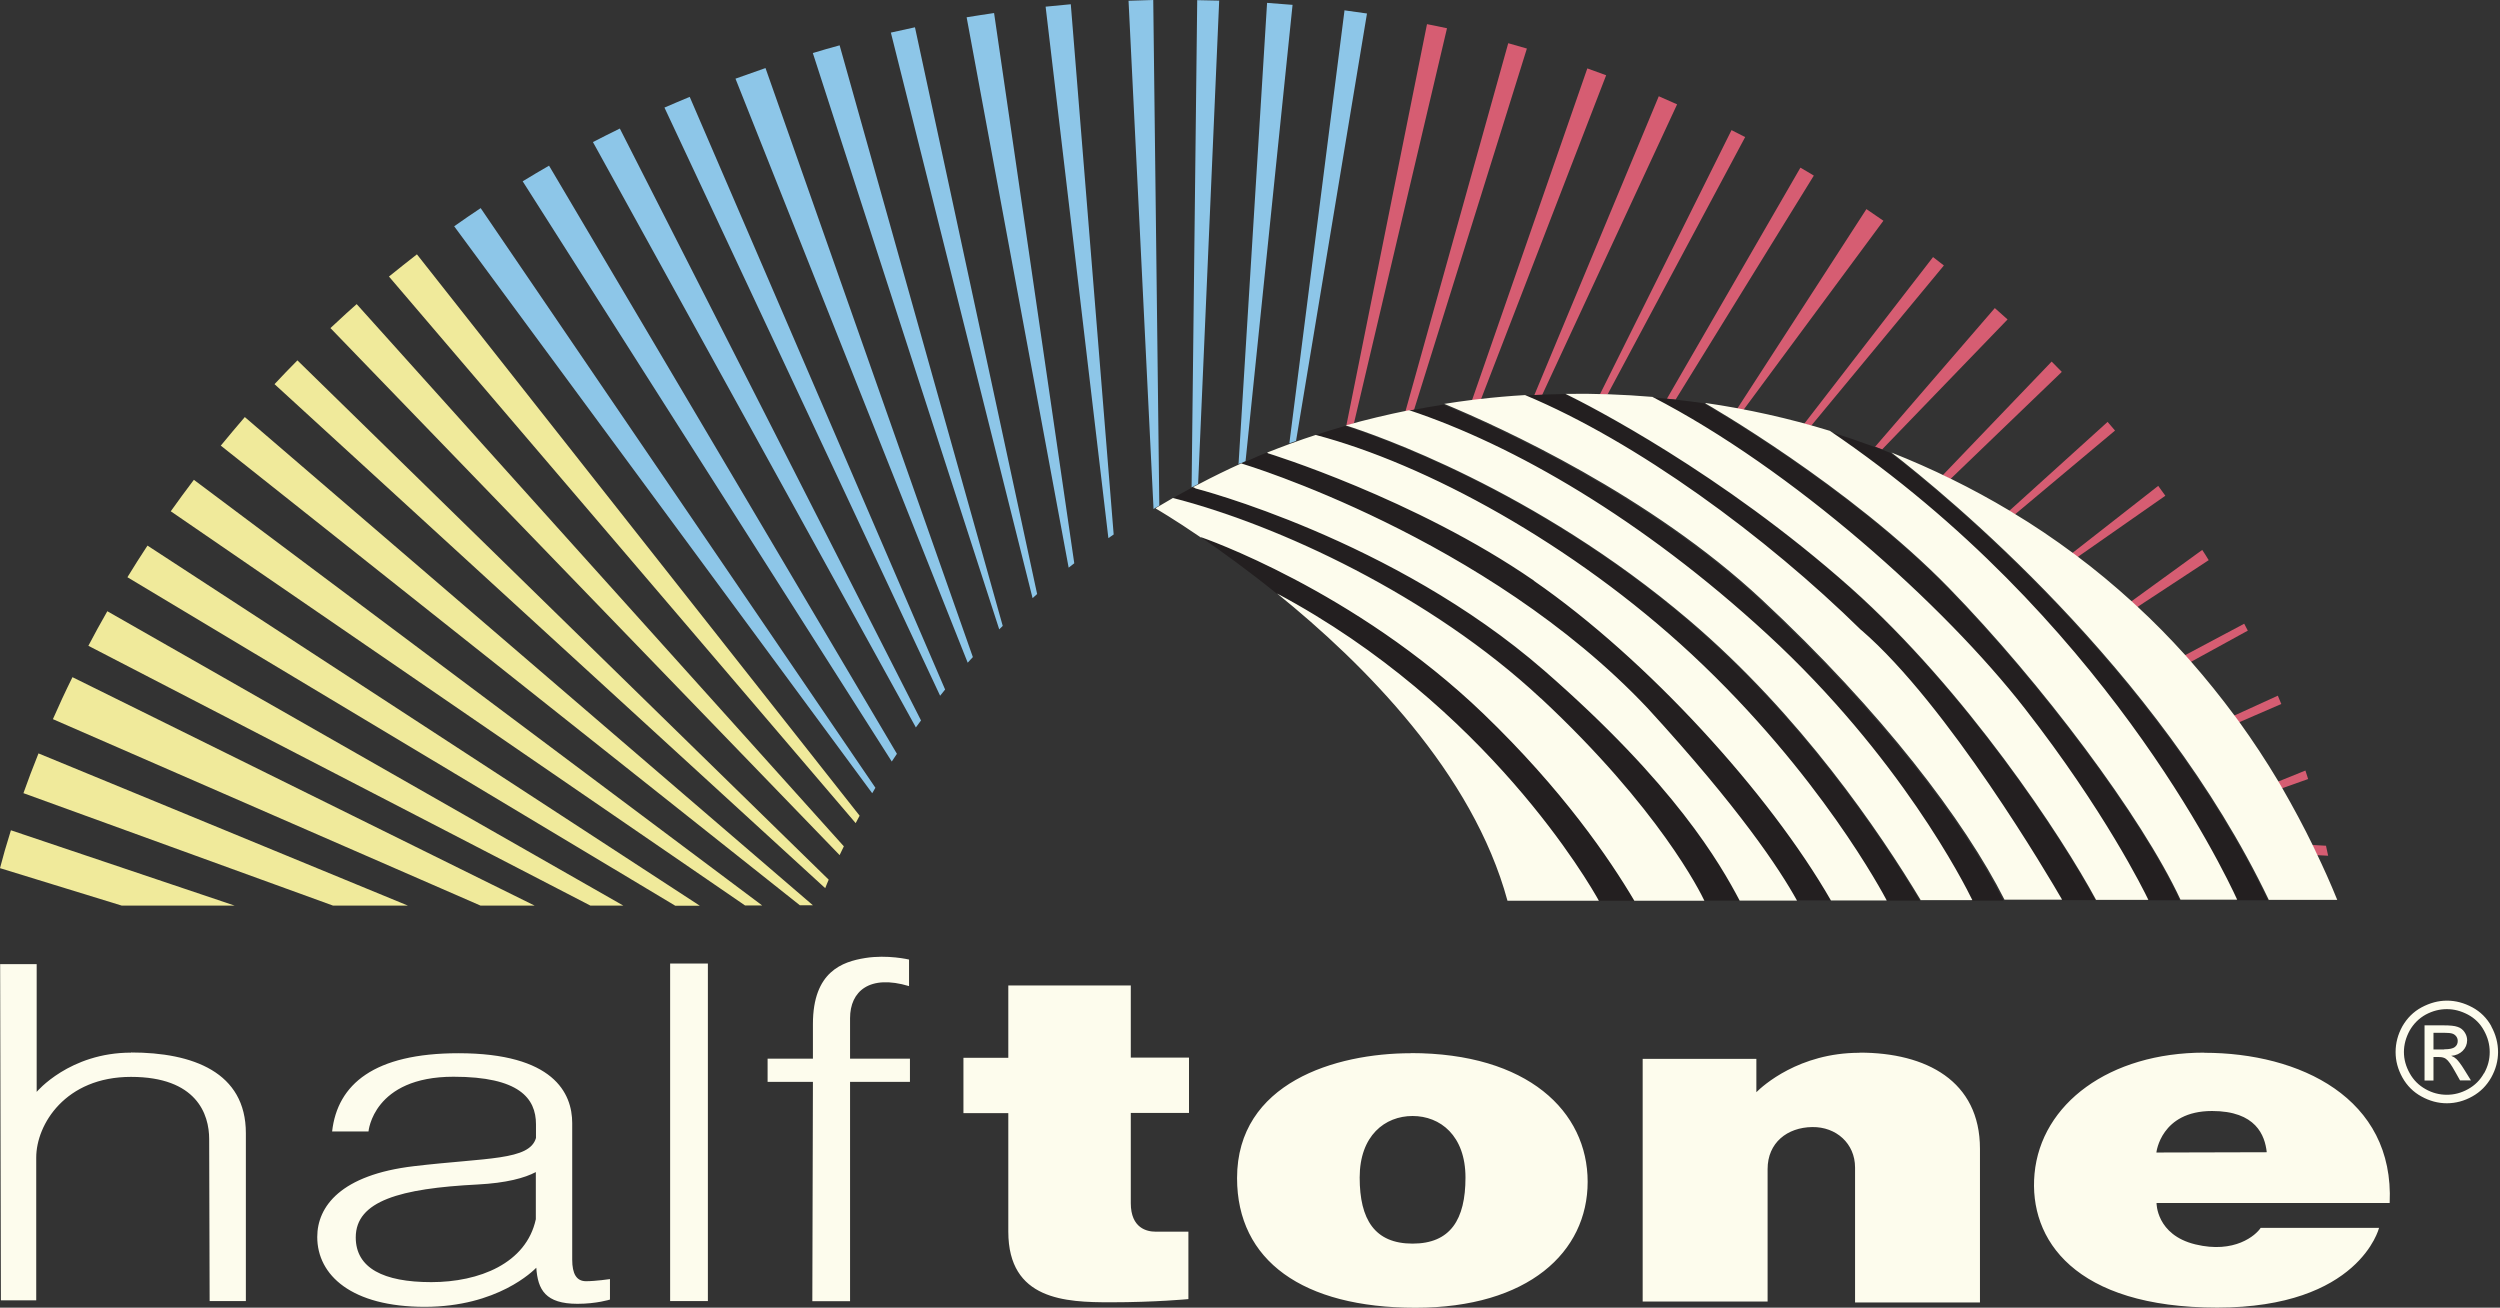
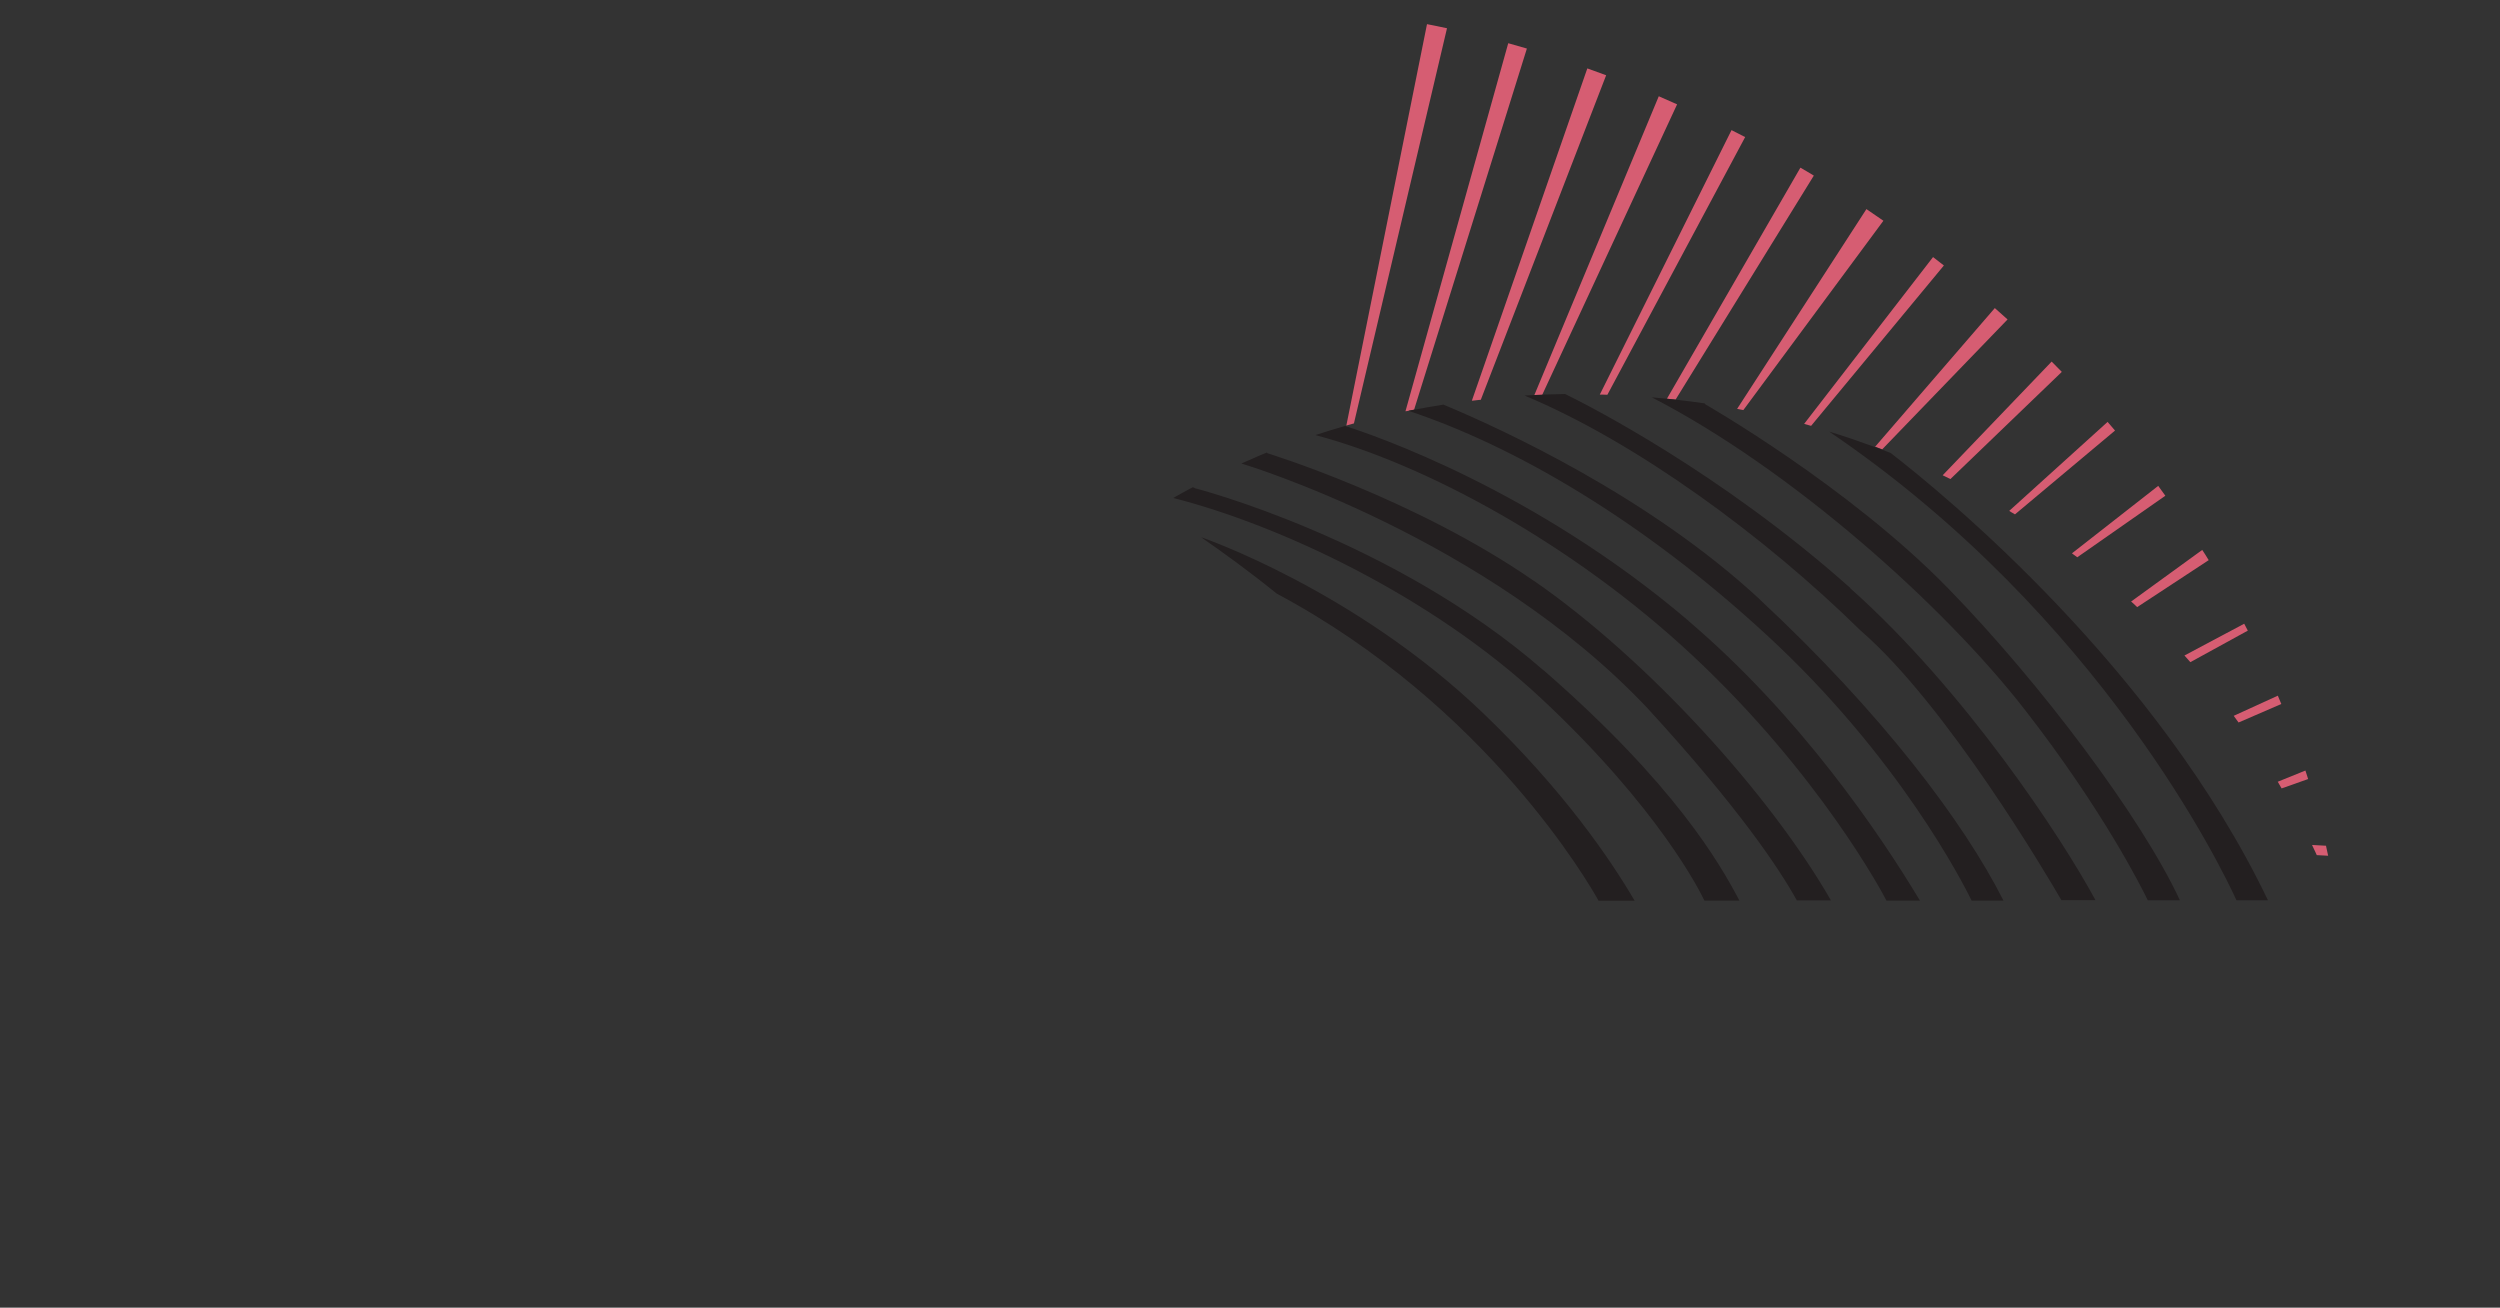
<svg xmlns="http://www.w3.org/2000/svg" width="130" height="68" viewBox="0 0 130 68" fill="none">
  <rect x="0" y="0" width="130" height="68" fill="#333333" stroke="none" />
-   <path d="M6.629 30.018L35.115 47.099H36.392L7.669 28.371C7.307 28.923 6.96 29.466 6.629 30.01M21.676 13.229C21.187 13.607 20.707 13.994 20.226 14.38L44.495 42.803C44.558 42.677 44.629 42.551 44.7 42.417L21.676 13.221V13.229ZM4.595 33.581L30.701 47.091H32.412L5.581 31.784C5.234 32.391 4.903 32.99 4.595 33.581ZM0 45.144L6.329 47.091H12.202L0.568 43.174C0.331 43.93 0.142 44.585 0 45.144ZM1.214 41.242L17.317 47.091H21.211L2.002 39.177C1.71 39.903 1.45 40.588 1.222 41.235M2.751 37.396L24.987 47.091H27.801L3.768 35.213C3.397 35.961 3.058 36.694 2.751 37.396ZM14.275 19.976L42.911 46.185C42.966 46.051 43.021 45.901 43.092 45.743L15.465 18.739C15.055 19.149 14.661 19.566 14.275 19.976ZM18.027 16.279C17.743 16.54 17.459 16.8 17.183 17.06L43.66 44.466C43.731 44.317 43.802 44.167 43.88 44.009L18.547 15.814C18.373 15.972 18.2 16.122 18.027 16.279ZM8.883 26.589L38.741 47.083H39.632L10.081 24.95C9.664 25.494 9.27 26.046 8.883 26.582M11.476 23.169L41.594 47.075H42.272L12.73 21.687C12.304 22.183 11.886 22.68 11.484 23.169" fill="#F0EA9B" />
-   <path d="M30.836 7.394L47.625 37.827C47.712 37.709 47.798 37.59 47.893 37.464L32.231 6.684C31.766 6.913 31.293 7.149 30.836 7.386M34.556 5.604L48.886 36.179C48.973 36.069 49.06 35.967 49.146 35.856L35.865 5.037C35.423 5.218 34.99 5.407 34.548 5.596M23.624 11.776L45.355 41.248C45.41 41.153 45.465 41.059 45.521 40.964L24.995 10.822C24.53 11.13 24.073 11.445 23.616 11.768M27.179 9.427L46.372 39.6C46.459 39.466 46.545 39.332 46.64 39.198L28.55 8.615C28.093 8.875 27.636 9.151 27.179 9.427ZM38.245 4.091L50.321 34.461C50.408 34.367 50.494 34.264 50.589 34.169L39.806 3.539C39.286 3.72 38.766 3.902 38.245 4.091ZM54.372 0.347L57.636 27.982C57.722 27.919 57.817 27.856 57.911 27.793L55.681 0.221C55.247 0.26 54.806 0.3 54.372 0.347ZM50.266 0.906L55.57 29.519C55.665 29.44 55.76 29.369 55.862 29.29L51.692 0.678C51.219 0.749 50.739 0.82 50.266 0.899M42.265 2.751L51.96 32.727C52.023 32.664 52.079 32.609 52.142 32.546L43.66 2.357C43.195 2.483 42.73 2.617 42.265 2.759M46.325 1.695L53.694 31.103C53.773 31.032 53.852 30.961 53.931 30.89L47.578 1.419C47.16 1.506 46.742 1.6 46.325 1.695ZM58.684 0.039L59.984 26.468C59.984 26.468 60.047 26.429 60.071 26.413C60.142 26.366 60.213 26.327 60.284 26.287L59.969 0C59.535 0.008 59.109 0.024 58.676 0.039M69.916 0.528L67.047 23.048C67.047 23.048 67.055 23.048 67.063 23.048C67.094 23.04 67.126 23.024 67.149 23.016C67.236 22.985 67.315 22.953 67.394 22.929L71.083 0.702C70.689 0.646 70.294 0.591 69.9 0.536M61.971 25.334C61.971 25.334 61.971 25.334 61.979 25.334C62.081 25.278 62.191 25.223 62.302 25.168L63.398 0.032C63.019 0.024 62.641 0.016 62.255 0.008L61.963 25.341L61.971 25.334ZM65.888 0.142L64.406 24.096L64.391 24.135C64.391 24.135 64.446 24.112 64.477 24.096C64.477 24.096 64.485 24.096 64.493 24.096C64.493 24.096 64.501 24.096 64.509 24.096C64.596 24.057 64.682 24.017 64.769 23.978L67.213 0.252C66.771 0.213 66.33 0.181 65.888 0.15" fill="#8DC6E8" />
  <path d="M109.595 21.939L104.479 26.566C104.519 26.59 104.566 26.621 104.605 26.645C104.661 26.676 104.724 26.716 104.779 26.747L109.981 22.389C109.855 22.239 109.721 22.089 109.595 21.939ZM114.521 28.592L110.817 31.28C110.817 31.28 110.84 31.303 110.856 31.311C110.927 31.374 110.998 31.437 111.069 31.508C111.092 31.532 111.116 31.548 111.132 31.571L114.852 29.128C114.742 28.947 114.632 28.765 114.513 28.592M100.522 13.363L93.815 22.042C93.933 22.073 94.059 22.113 94.177 22.144L101.082 13.805C100.893 13.655 100.712 13.513 100.522 13.371M103.73 16.02L97.504 23.232C97.504 23.232 97.511 23.232 97.519 23.232C97.638 23.279 97.756 23.319 97.874 23.366L104.393 16.611C104.172 16.414 103.951 16.217 103.73 16.02ZM106.686 18.802L101.019 24.714C101.153 24.777 101.287 24.848 101.421 24.911L107.214 19.338C107.041 19.157 106.86 18.976 106.686 18.802ZM118.439 40.644C118.51 40.762 118.581 40.88 118.644 40.998L120.023 40.51C119.976 40.36 119.928 40.21 119.881 40.068L118.439 40.652V40.644ZM120.953 43.978L120.228 43.938C120.228 43.938 120.252 43.986 120.259 44.009C120.307 44.104 120.354 44.206 120.401 44.309C120.425 44.356 120.449 44.411 120.472 44.467L121.063 44.498C121.024 44.325 120.993 44.159 120.953 43.986M116.705 32.43L113.591 34.086C113.694 34.204 113.796 34.314 113.899 34.432L116.886 32.793C116.823 32.675 116.76 32.557 116.697 32.43M118.447 36.175L116.153 37.223C116.24 37.341 116.318 37.451 116.405 37.57L118.628 36.608C118.565 36.466 118.51 36.316 118.447 36.175ZM112.227 25.265L107.742 28.773C107.742 28.773 107.79 28.812 107.813 28.828C107.829 28.844 107.853 28.86 107.869 28.868C107.916 28.907 107.971 28.947 108.018 28.978L112.598 25.778C112.472 25.604 112.354 25.439 112.227 25.265ZM74.204 1.256L70.01 22.128C70.144 22.089 70.27 22.057 70.404 22.018L75.244 1.469C74.897 1.398 74.55 1.319 74.204 1.256ZM78.428 2.249L73.084 21.387C73.084 21.387 73.147 21.372 73.179 21.372C73.195 21.372 73.218 21.372 73.234 21.364C73.258 21.364 73.281 21.356 73.305 21.348C73.384 21.332 73.455 21.317 73.534 21.301L79.398 2.525C79.075 2.431 78.752 2.336 78.436 2.249M93.625 8.713L86.681 20.733C86.831 20.749 86.981 20.765 87.13 20.78L94.319 9.131C94.091 8.989 93.854 8.855 93.625 8.721M97.054 10.873L90.331 21.261C90.441 21.285 90.543 21.301 90.654 21.324L97.937 11.479C97.645 11.274 97.346 11.07 97.054 10.873ZM90.039 6.766L83.189 20.52C83.323 20.52 83.45 20.52 83.584 20.528L90.748 7.128C90.512 7.002 90.275 6.884 90.039 6.766ZM82.543 3.55L76.537 20.836C76.537 20.836 76.56 20.836 76.568 20.836C76.663 20.828 76.749 20.812 76.844 20.804C76.899 20.804 76.954 20.788 77.002 20.788L83.52 3.913C83.197 3.794 82.874 3.676 82.543 3.558M86.255 5.008L79.776 20.568C79.91 20.568 80.044 20.552 80.186 20.552L87.209 5.426C86.894 5.284 86.579 5.15 86.263 5.008" fill="#D65D72" />
  <path d="M80.265 34.857C72.406 28.015 62.144 25.39 62.144 25.39L62.033 25.335C62.033 25.335 62.033 25.335 62.026 25.335C61.679 25.517 61.34 25.706 61.009 25.895C66.495 27.29 74.416 30.971 80.131 36.307C86.279 42.046 88.431 46.404 88.628 46.83H90.449C89.44 44.907 87.083 40.784 80.273 34.857M79.753 30.199C73.557 25.911 65.912 23.57 65.912 23.57L65.88 23.53C65.762 23.578 65.651 23.625 65.533 23.672C65.202 23.814 64.879 23.956 64.564 24.098C64.564 24.098 64.556 24.098 64.548 24.098L64.611 24.121C64.611 24.121 77.254 27.905 85.664 36.82C90.449 42.038 92.538 45.199 93.436 46.822H95.21C92.017 41.265 85.656 34.274 79.761 30.199M77.152 37.111C70.452 30.672 62.483 27.944 62.483 27.944H62.467C63.539 28.685 64.91 29.671 66.392 30.869C77.333 36.709 82.661 46.002 83.126 46.838H85.002C83.725 44.655 81.274 41.068 77.152 37.111ZM96.219 30.577C89.495 24.586 82.582 21.071 81.384 20.488C80.683 20.496 79.973 20.527 79.272 20.567C85.081 22.986 91.773 27.897 96.755 32.792C101.24 36.67 106.513 45.632 107.191 46.806H108.964C107.207 43.551 102.178 35.897 96.211 30.585M87.8 32.279C79.784 25.453 71.39 22.608 69.947 22.151C69.427 22.301 68.915 22.45 68.402 22.624C74.117 24.137 81.747 28.259 87.95 34.029C94.619 40.24 97.937 46.515 98.095 46.83H99.837C97.732 43.33 93.602 37.222 87.8 32.287M88.675 21.016C88.675 21.016 88.668 21 88.644 20.976C87.73 20.842 86.815 20.74 85.893 20.661C93.153 24.405 101.051 31.46 105.268 36.875C109.406 42.187 111.439 46.302 111.684 46.814H113.355C111.353 42.503 106.103 35.519 101.311 30.601C96.124 25.28 88.675 21.024 88.675 21.024M98.315 23.554C98.055 23.451 97.795 23.349 97.535 23.254C97.535 23.254 97.527 23.254 97.519 23.254C96.723 22.963 95.927 22.687 95.115 22.442C109.256 32.027 115.593 45.269 116.295 46.814H117.934C112.157 34.762 101.114 25.721 98.315 23.554ZM91.544 31.2C85.751 25.808 78.058 22.293 75.055 21.039C74.472 21.134 73.888 21.236 73.313 21.347C73.289 21.347 73.266 21.355 73.242 21.363C78.697 23.175 85.341 26.998 91.868 33.02C98.765 39.373 102.107 45.979 102.525 46.83H104.18C102.123 42.747 97.811 37.04 91.537 31.2" fill="#231F20" />
-   <path d="M80.115 36.308C74.4 30.98 66.479 27.299 60.992 25.896C60.764 26.03 60.528 26.164 60.307 26.298C60.236 26.337 60.165 26.384 60.094 26.424L60.118 26.455C60.118 26.455 61.032 26.983 62.451 27.953L62.467 27.937C62.467 27.937 70.435 30.665 77.135 37.112C81.25 41.069 83.701 44.663 84.986 46.839H88.628C88.423 46.405 86.279 42.054 80.131 36.316M79.76 30.2C85.656 34.275 92.017 41.266 95.209 46.823H98.11C97.944 46.508 94.634 40.234 87.966 34.022C81.762 28.253 74.132 24.122 68.418 22.617C68.008 22.751 67.606 22.885 67.204 23.035C67.172 23.042 67.141 23.058 67.117 23.066C66.707 23.216 66.297 23.373 65.895 23.531L65.935 23.57C65.935 23.57 73.58 25.919 79.776 30.2M62.167 25.399C62.167 25.399 72.43 28.016 80.288 34.858C87.098 40.785 89.455 44.916 90.464 46.831H93.444C92.545 45.199 90.456 42.039 85.672 36.821C77.261 27.906 64.618 24.122 64.618 24.122L64.555 24.099C64.555 24.099 64.547 24.099 64.54 24.099C63.791 24.438 63.066 24.792 62.364 25.163C62.254 25.218 62.151 25.273 62.041 25.328L62.151 25.383L62.167 25.399ZM117.965 46.792H121.536C121.189 45.932 120.819 45.113 120.432 44.309C120.385 44.206 120.338 44.112 120.291 44.009C119.786 42.969 119.242 41.96 118.683 40.99C118.612 40.872 118.541 40.754 118.478 40.636C117.839 39.564 117.161 38.539 116.452 37.554C116.365 37.435 116.286 37.325 116.2 37.215C115.475 36.237 114.726 35.307 113.945 34.416C113.843 34.298 113.74 34.188 113.638 34.07C112.826 33.171 111.983 32.312 111.108 31.508C111.037 31.445 110.966 31.374 110.895 31.311C109.933 30.436 108.948 29.616 107.923 28.852C107.908 28.836 107.884 28.82 107.868 28.812C106.82 28.032 105.748 27.307 104.644 26.645C104.597 26.621 104.558 26.589 104.518 26.566C102.532 25.376 100.467 24.367 98.354 23.531C101.152 25.699 112.203 34.732 117.973 46.784M66.408 30.862C70.948 34.527 76.591 40.202 78.389 46.839H83.142C82.677 45.995 77.348 36.702 66.408 30.862ZM101.342 30.57C106.134 35.489 111.384 42.472 113.386 46.784H116.334C115.624 45.231 109.295 31.989 95.154 22.404C93.026 21.75 90.858 21.269 88.675 20.954C88.691 20.977 88.706 20.993 88.706 20.993C88.706 20.993 96.155 25.249 101.342 30.57ZM108.995 46.792H111.715C111.47 46.279 109.437 42.165 105.299 36.852C101.082 31.437 93.184 24.382 85.924 20.638C84.411 20.512 82.905 20.457 81.407 20.481C82.606 21.064 89.51 24.587 96.242 30.57C102.217 35.891 107.245 43.536 108.995 46.792ZM99.868 46.807H102.563C102.146 45.948 98.804 39.343 91.907 32.99C85.372 26.976 78.728 23.145 73.281 21.332C73.281 21.332 73.242 21.34 73.226 21.34C72.13 21.561 71.042 21.821 69.978 22.12C71.421 22.577 79.815 25.431 87.832 32.249C93.633 37.183 97.763 43.292 99.868 46.792M96.786 32.769C91.804 27.874 85.104 22.964 79.303 20.544C78.491 20.591 77.687 20.662 76.883 20.757C76.788 20.765 76.702 20.78 76.607 20.788C76.103 20.851 75.598 20.922 75.102 21.001C78.097 22.246 85.798 25.762 91.591 31.161C97.866 37.002 102.177 42.709 104.234 46.784H107.23C106.552 45.609 101.279 36.639 96.794 32.769M6.818 54.737C3.61 54.737 1.907 56.778 1.907 56.778V50.134H0.008L0.047 67.616H1.884V60.191C1.884 58.473 3.397 55.998 6.81 55.998C10.223 55.998 10.877 57.937 10.877 59.23C10.877 60.522 10.901 67.656 10.901 67.656H12.785V58.922C12.785 55.754 10.026 54.729 6.81 54.729M29.755 65.52V58.402C29.755 56.841 28.786 54.768 23.836 54.768C19.453 54.768 17.546 56.384 17.27 58.836H19.162C19.162 58.836 19.398 55.99 23.583 55.99C26.997 55.99 27.871 57.109 27.871 58.465V59.175C27.532 60.349 25.333 60.191 21.526 60.641C17.719 61.09 16.497 62.737 16.497 64.322C16.497 66.316 18.287 67.955 22.086 67.955C25.885 67.955 27.745 66.064 27.887 65.922C27.966 67.065 28.36 67.798 30.031 67.798C31.024 67.798 31.718 67.577 31.718 67.577V66.513C31.718 66.513 30.969 66.623 30.473 66.623C29.976 66.623 29.755 66.237 29.755 65.504M27.863 63.399C27.367 65.701 24.916 66.671 22.425 66.671C19.934 66.671 18.499 65.938 18.499 64.345C18.499 62.446 20.809 61.799 24.829 61.594C26.334 61.516 27.28 61.255 27.863 60.948V63.399ZM34.847 67.656H36.81V50.102H34.847V67.656ZM44.203 52.948C44.203 51.537 45.22 50.662 47.27 51.277V49.897C47.27 49.897 46.15 49.629 44.984 49.818C43.817 50.008 42.272 50.512 42.272 53.247C42.272 53.665 42.272 54.295 42.272 55.052H39.915V56.258H42.272C42.264 60.688 42.241 67.664 42.241 67.664H44.203V56.258H47.317V55.052H44.203V52.956V52.948ZM58.809 51.245H52.432V55.005H50.099V57.882H52.432V64.046C52.432 67.609 55.412 67.719 57.745 67.719C60.078 67.719 61.797 67.553 61.797 67.553V64.046H60.078C59.66 64.046 58.801 63.88 58.801 62.564V57.874H61.828V54.997H58.801V51.237L58.809 51.245ZM73.36 54.768C69.458 54.768 64.327 56.297 64.327 61.263C64.327 65.551 67.74 68.003 73.604 68.003C79.469 68.003 82.558 65.11 82.558 61.453C82.558 57.795 79.445 54.761 73.36 54.761M73.454 64.668C71.484 64.668 70.703 63.415 70.703 61.232C70.703 59.048 72.02 58.032 73.454 58.032C74.889 58.032 76.205 59.048 76.205 61.232C76.205 63.415 75.425 64.668 73.454 64.668ZM96.691 54.745C93.554 54.745 91.662 56.463 91.331 56.794V55.06H85.419V67.68H91.915V60.79C91.915 59.427 92.931 58.623 94.24 58.607C95.477 58.591 96.463 59.458 96.463 60.712V67.727H102.958V59.734C102.958 56.211 100.167 54.737 96.699 54.737M114.631 54.737C109.689 54.737 106.134 57.393 105.795 61.035C105.48 64.463 107.892 67.995 115.293 67.995C122.695 67.995 123.711 63.849 123.711 63.849H117.555C117.303 64.235 116.2 65.204 114.158 64.708C112.117 64.211 112.14 62.556 112.14 62.556H124.263C124.515 57.086 119.573 54.745 114.623 54.745M112.132 59.931C112.132 59.931 112.361 57.772 115.025 57.772C117.311 57.772 117.776 59.041 117.871 59.916L112.132 59.931ZM127.708 55.052C127.645 54.989 127.566 54.942 127.463 54.902C127.708 54.887 127.913 54.792 128.062 54.642C128.212 54.492 128.291 54.303 128.291 54.09C128.291 53.941 128.244 53.799 128.157 53.673C128.07 53.539 127.944 53.444 127.794 53.397C127.645 53.342 127.4 53.318 127.061 53.318H126.076V56.187H126.541V54.965H126.817C126.983 54.965 127.101 54.997 127.187 55.06C127.314 55.147 127.471 55.375 127.668 55.73L127.921 56.179H128.488L128.141 55.62C127.976 55.352 127.834 55.163 127.716 55.052M127.101 54.571H126.541V53.704H127.069C127.298 53.704 127.448 53.72 127.534 53.752C127.621 53.783 127.684 53.838 127.731 53.901C127.779 53.972 127.802 54.043 127.802 54.13C127.802 54.264 127.755 54.366 127.653 54.445C127.558 54.524 127.369 54.563 127.101 54.563M129.552 53.365C129.316 52.94 128.985 52.609 128.559 52.38C128.133 52.151 127.692 52.033 127.243 52.033C126.793 52.033 126.36 52.151 125.926 52.38C125.501 52.609 125.17 52.94 124.925 53.365C124.689 53.791 124.571 54.24 124.571 54.705C124.571 55.17 124.689 55.604 124.925 56.03C125.162 56.455 125.493 56.786 125.911 57.015C126.336 57.251 126.778 57.37 127.235 57.37C127.692 57.37 128.141 57.251 128.559 57.015C128.985 56.778 129.308 56.447 129.544 56.03C129.781 55.604 129.899 55.163 129.899 54.705C129.899 54.248 129.781 53.791 129.544 53.365M129.166 55.809C128.969 56.164 128.693 56.439 128.338 56.636C127.984 56.834 127.613 56.928 127.235 56.928C126.856 56.928 126.478 56.834 126.131 56.636C125.777 56.439 125.501 56.164 125.304 55.809C125.107 55.454 125.004 55.092 125.004 54.705C125.004 54.319 125.107 53.949 125.304 53.586C125.509 53.231 125.784 52.956 126.139 52.758C126.494 52.569 126.856 52.475 127.235 52.475C127.613 52.475 127.968 52.569 128.33 52.758C128.685 52.948 128.969 53.224 129.166 53.586C129.363 53.941 129.465 54.311 129.465 54.705C129.465 55.099 129.371 55.454 129.174 55.809" fill="#FDFCED" />
</svg>